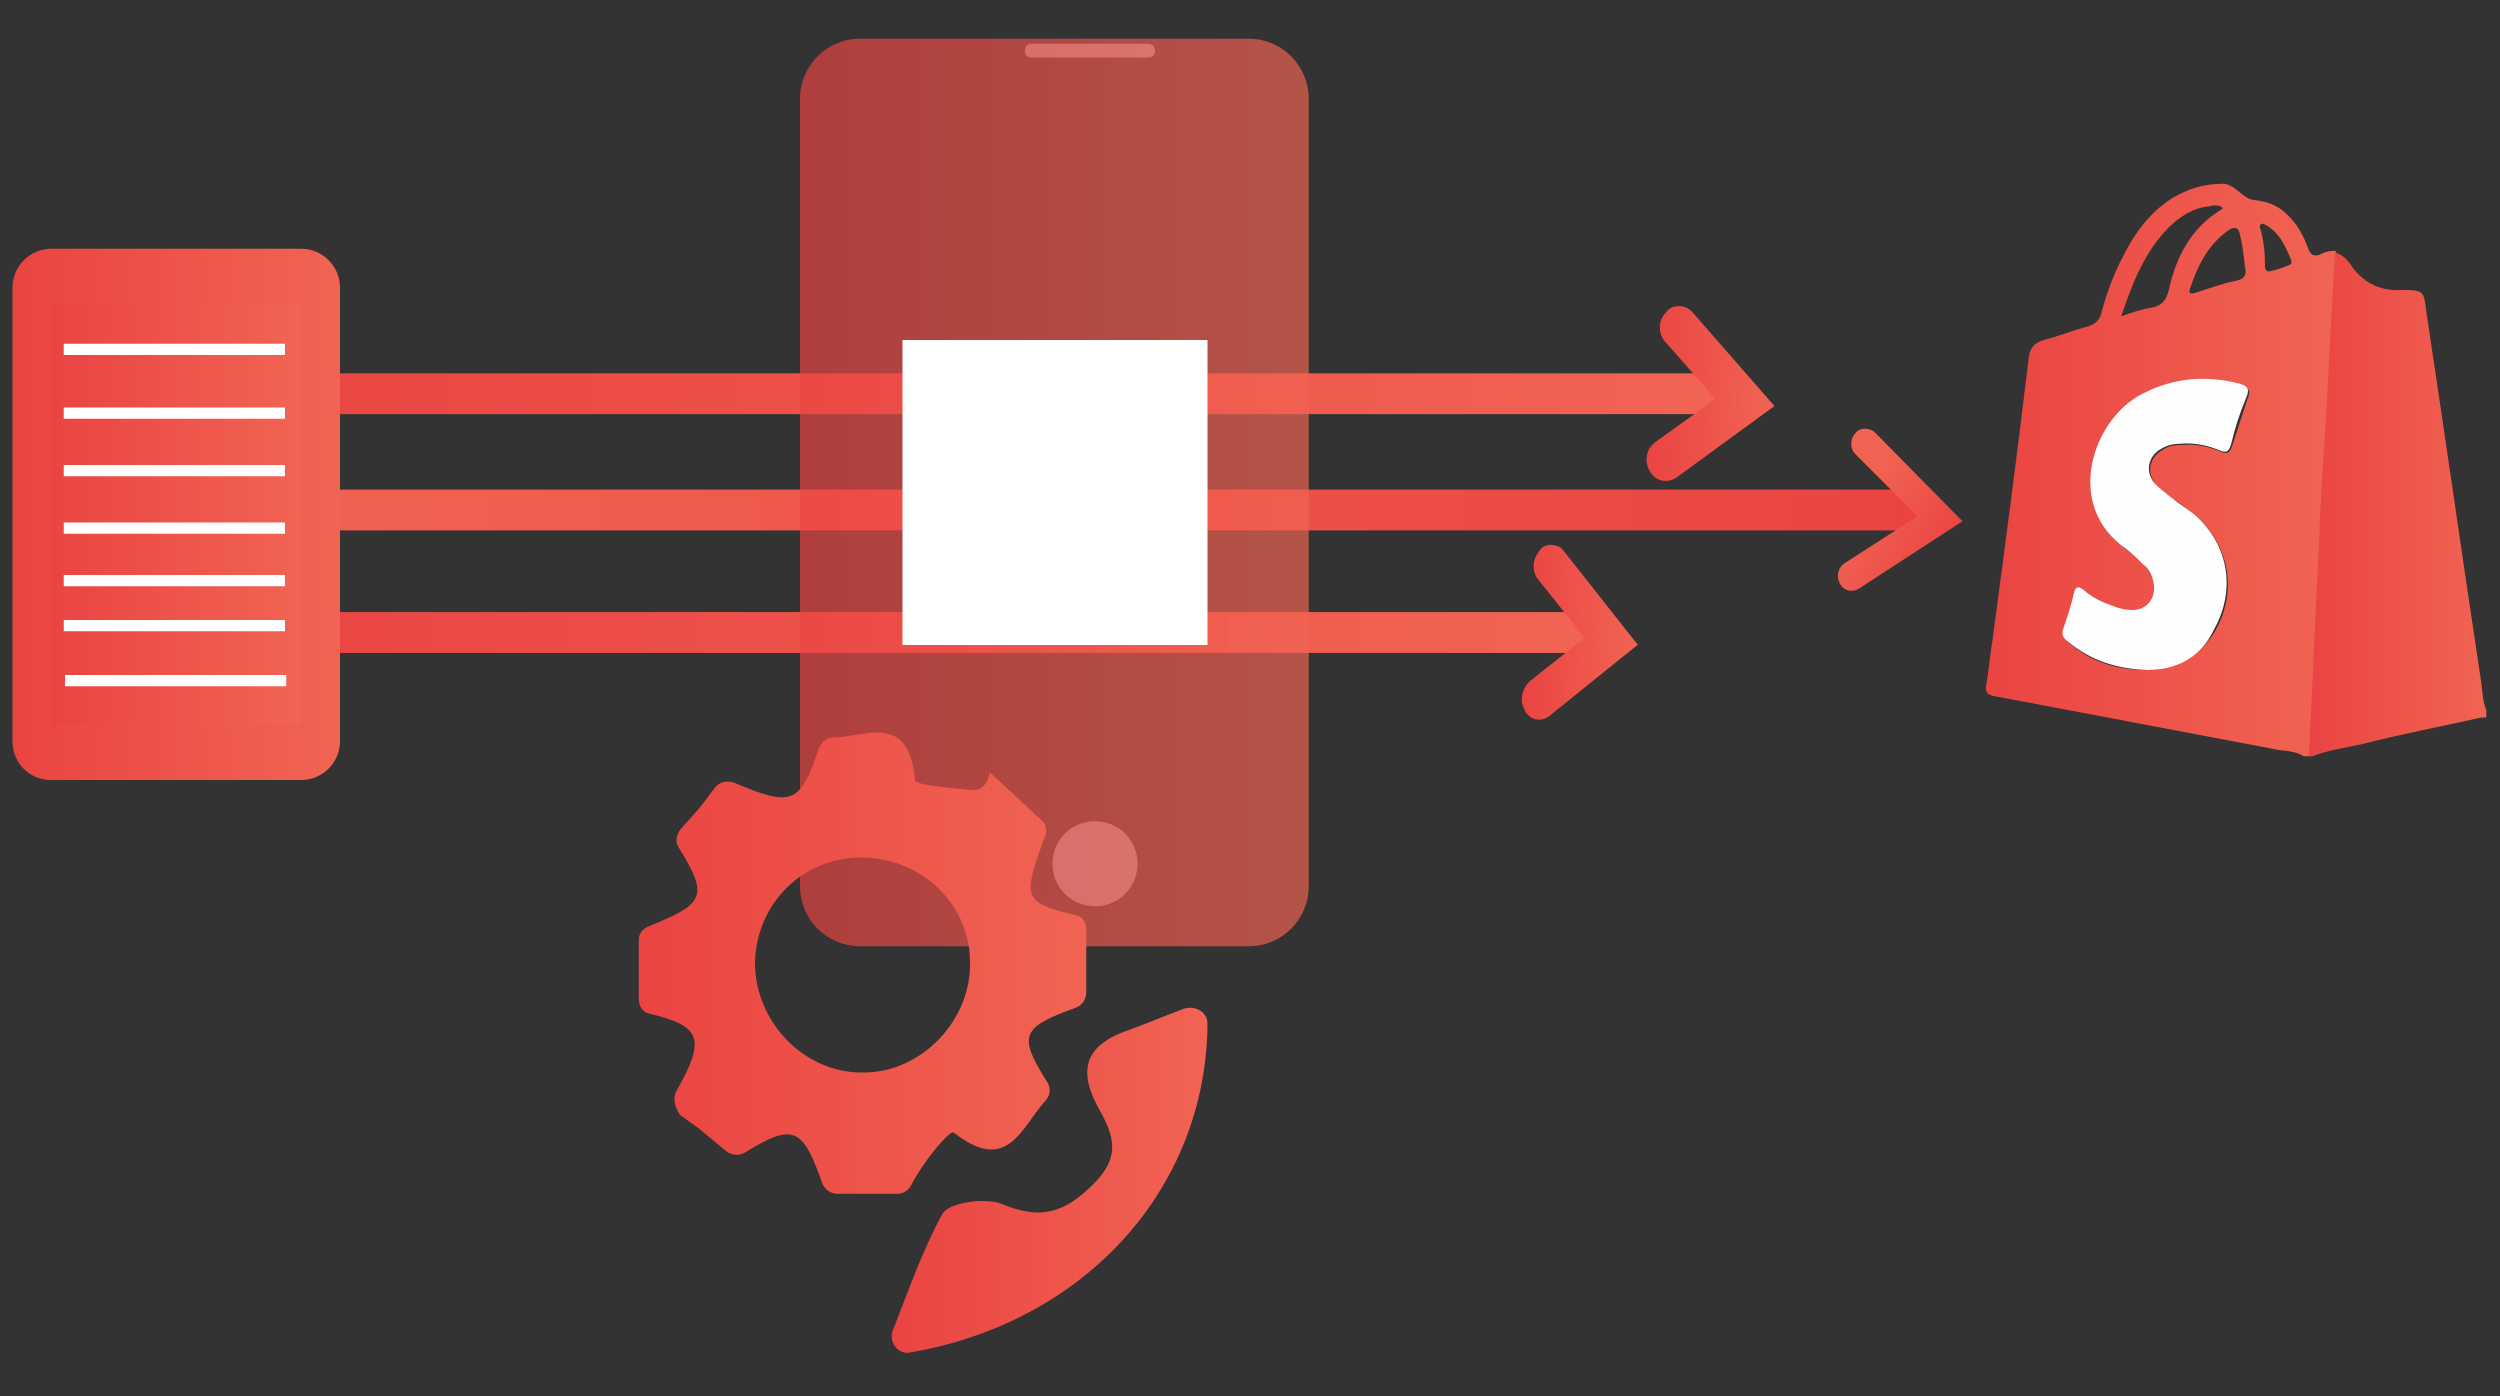
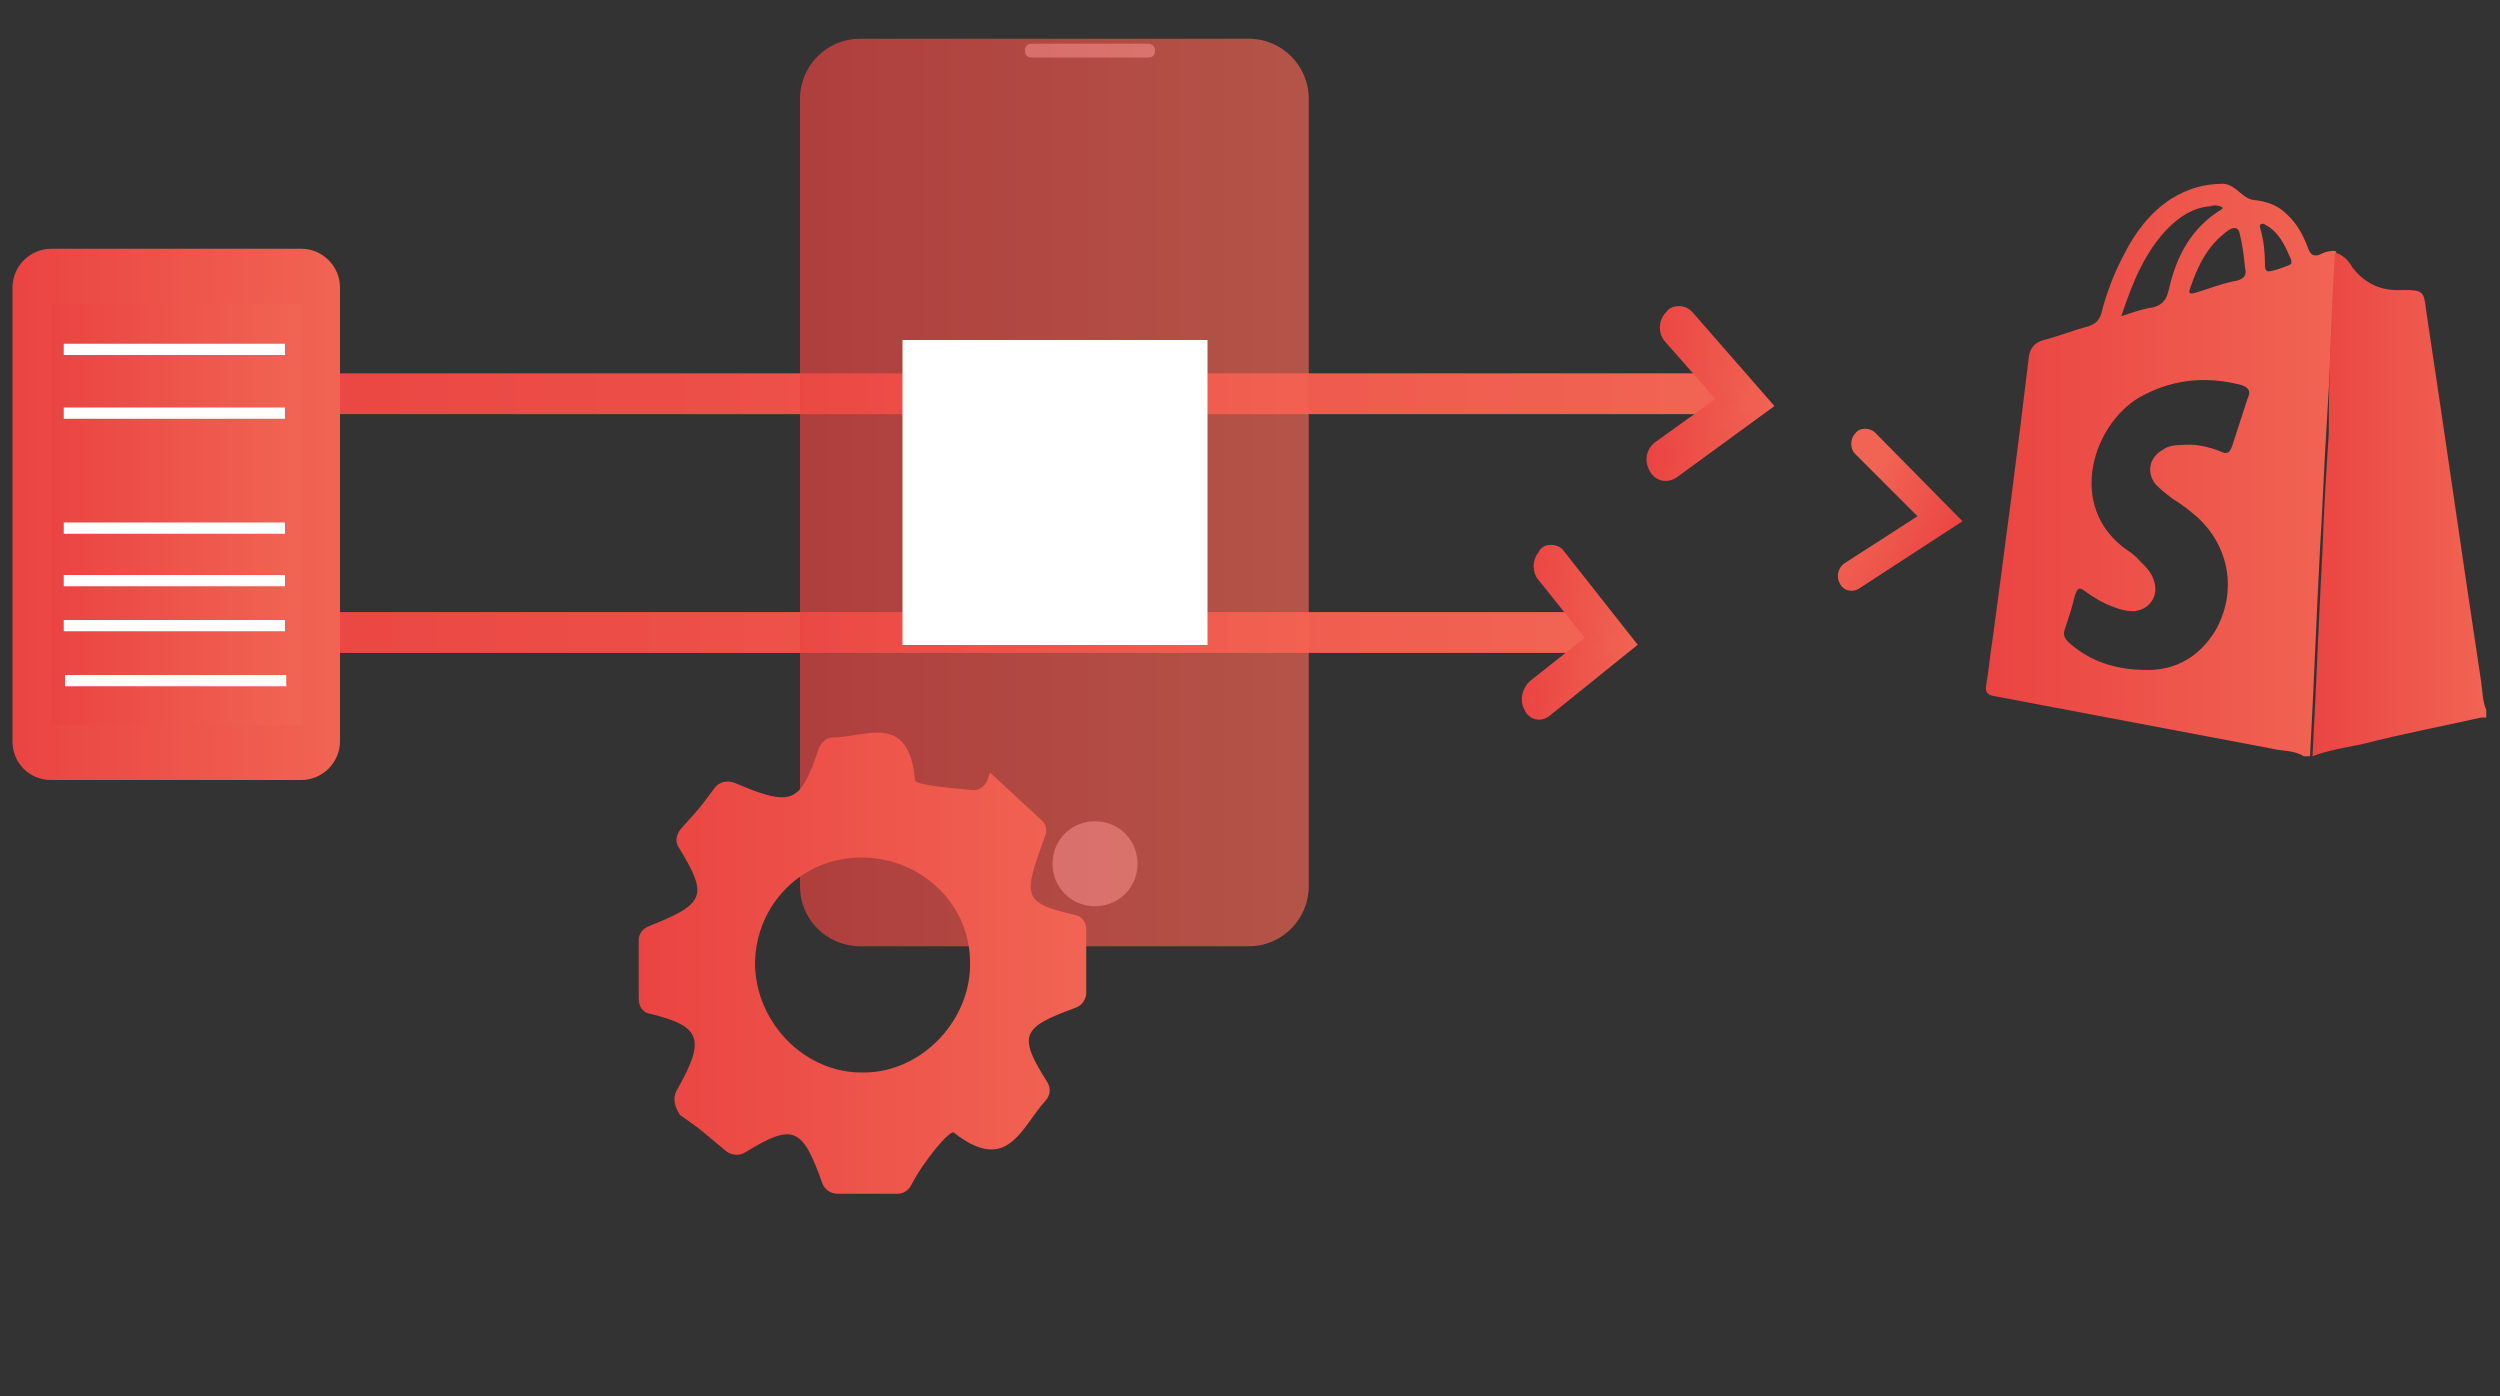
<svg xmlns="http://www.w3.org/2000/svg" version="1.1" id="Layer_1" x="0px" y="0px" viewBox="0 0 200 111.7" style="enable-background:new 0 0 200 111.7;" xml:space="preserve">
  <rect x="0" y="0" width="200" height="111.7" fill="#333333" stroke="none" />
  <style type="text/css">
	.st0{fill:url(#SVGID_1_);}
	.st1{fill:url(#SVGID_00000007429138460423832280000015928854313061356466_);}
	.st2{fill:#FDFEFD;}
	.st3{fill:#ADA9AD;}
	
		.st4{fill:none;stroke:url(#SVGID_00000017511404703076931910000015906539614968766125_);stroke-width:3.265;stroke-linecap:round;stroke-miterlimit:10;}
	
		.st5{fill:none;stroke:url(#SVGID_00000016756416610031051290000003328650692451066800_);stroke-width:3.265;stroke-linecap:round;stroke-miterlimit:10;}
	
		.st6{fill:none;stroke:url(#SVGID_00000146463757933195209490000017849939443881506219_);stroke-width:3.265;stroke-linecap:round;stroke-miterlimit:10;}
	.st7{fill:url(#SVGID_00000106838579279885337980000004180235179812026768_);}
	.st8{fill:url(#SVGID_00000137127387749942825970000014528454964775530140_);}
	.st9{fill:#FFFFFF;}
	.st10{opacity:0.68;fill:url(#XMLID_00000113325588895983168410000002648186157878582411_);enable-background:new    ;}
	.st11{fill:url(#SVGID_00000169518001548776839380000005049324719303722645_);}
	.st12{fill:url(#SVGID_00000101788881740959041950000016833629394862211718_);}
	
		.st13{fill:url(#SVGID_00000029753557961120626650000009590353750251858860_);stroke:url(#SVGID_00000106836130124290547090000008929400289416671365_);stroke-width:1.027;stroke-miterlimit:10;}
	
		.st14{fill:url(#SVGID_00000092435541274355927510000001625902512045286059_);stroke:url(#SVGID_00000049211637722149386520000016855465334291520191_);stroke-width:1.027;stroke-miterlimit:10;}
	.st15{fill:url(#SVGID_00000008148155611355312890000012538751424881673866_);}
</style>
  <g>
    <linearGradient id="SVGID_1_" gradientUnits="userSpaceOnUse" x1="158.875" y1="66.585" x2="186.799" y2="66.585" gradientTransform="matrix(1 0 0 -1 0 104.17)">
      <stop offset="0" style="stop-color:#EA4442" />
      <stop offset="1" style="stop-color:#F16453" />
    </linearGradient>
    <path class="st0" d="M184.8,60.5c-0.2,0-0.3,0-0.5,0c-0.8-0.5-1.7-0.4-2.5-0.6c-7.4-1.4-14.8-2.8-22.2-4.2   c-0.6-0.1-0.8-0.3-0.7-0.9c0.2-1.2,0.3-2.4,0.5-3.6c1-7.5,2-15,2.9-22.6c0.1-0.8,0.5-1.2,1.2-1.4c1.2-0.3,2.4-0.8,3.6-1.1   c0.5-0.2,0.8-0.4,1-1c0.4-1.6,1-3.2,1.8-4.7c0.9-1.8,2.1-3.4,3.8-4.5c1.3-0.8,2.6-1.2,4.2-1.2c1,0.1,1.5,1.2,2.4,1.3   c1,0.1,1.9,0.4,2.6,1.1c0.9,0.8,1.4,1.8,1.8,2.9c0.2,0.4,0.4,0.5,0.8,0.4c0.4-0.2,0.9-0.4,1.4-0.3c-0.3,4.8-0.5,9.7-0.8,14.5   c-0.2,3.1-0.3,6.2-0.5,9.3C185.3,49.6,185.1,55.1,184.8,60.5z M171.8,53.6c2.2,0,4.1-1,5.4-3.1c1.8-3.1,1.2-6.8-1.5-9.2   c-0.6-0.5-1.2-1-1.9-1.4c-0.4-0.3-0.9-0.7-1.3-1.1c-0.8-0.9-0.6-2.2,0.5-2.8c0.4-0.3,0.9-0.4,1.5-0.4c1.1-0.1,2.1,0.1,3.1,0.5   c0.6,0.3,0.8,0.1,1-0.5c0.4-1.2,0.8-2.5,1.2-3.7c0.3-0.6,0.1-0.9-0.5-1.1c-2.7-0.7-5.3-0.5-7.8,0.8c-4,2-6.4,9-1.2,12.5   c0.5,0.3,0.9,0.8,1.3,1.2c0.4,0.4,0.7,0.9,0.8,1.5c0.2,1.1-0.6,2-1.7,2.1c-0.5,0-1-0.1-1.5-0.3c-0.9-0.3-1.7-0.8-2.4-1.3   c-0.5-0.4-0.6-0.2-0.8,0.3c-0.2,0.9-0.5,1.8-0.8,2.7c-0.2,0.5,0,0.8,0.3,1.1C167.2,52.9,169.2,53.6,171.8,53.6z M169.7,25.3   c0.9-0.3,1.7-0.6,2.5-0.7c0.8-0.2,1.1-0.6,1.3-1.4c0.6-2.7,1.8-5,4.3-6.5v-0.1c-0.3-0.2-0.7-0.2-1-0.1c-1.3,0.1-2.4,0.8-3.3,1.7   C171.6,20.1,170.6,22.6,169.7,25.3z M179.6,21.4c-0.1-1-0.2-1.8-0.4-2.6c-0.1-0.6-0.4-0.7-0.9-0.4c-1.7,1.2-2.5,2.9-3.1,4.7   c-0.2,0.5,0.2,0.4,0.5,0.3c1-0.3,2-0.7,3-0.9C179.4,22.4,179.8,22.1,179.6,21.4z M181.1,17.9c-0.4,0-0.3,0.2-0.3,0.3   c0.3,1,0.4,2,0.4,3.1c0,0.1,0,0.3,0.2,0.4s1.9-0.5,1.9-0.6s0-0.2,0-0.3c-0.4-0.9-0.8-1.9-1.6-2.5C181.5,18.1,181.2,18,181.1,17.9z" />
    <linearGradient id="SVGID_00000089568541420690470690000015651362781858172074_" gradientUnits="userSpaceOnUse" x1="184.795" y1="63.835" x2="198.957" y2="63.835" gradientTransform="matrix(1 0 0 -1 0 104.17)">
      <stop offset="0" style="stop-color:#EA4442" />
      <stop offset="1" style="stop-color:#F16453" />
    </linearGradient>
-     <path style="fill:url(#SVGID_00000089568541420690470690000015651362781858172074_);" d="M186.8,20.2c0.7,0.2,1.1,0.7,1.4,1.2   c1,1.3,2.3,1.9,4,1.8c1.7,0,1.7,0.1,1.9,1.7c1.5,9.9,2.9,19.8,4.4,29.7c0.1,0.7,0.1,1.5,0.4,2.2c0,0.2,0,0.4,0,0.6   c-0.1,0-0.3,0-0.4,0c-3.1,0.7-6.3,1.3-9.4,2.1c-1.4,0.3-2.8,0.5-4.1,1c-0.1,0-0.2,0-0.3,0c0.3-5.5,0.5-11,0.8-16.5   c0.1-3.1,0.3-6.2,0.5-9.3C186.3,29.9,186.5,25.1,186.8,20.2z" />
-     <path class="st2" d="M171.8,53.6c-2.6-0.1-4.6-0.8-6.4-2.3c-0.4-0.3-0.5-0.6-0.3-1.1c0.3-0.9,0.6-1.8,0.8-2.7   c0.1-0.5,0.3-0.7,0.8-0.3c0.7,0.6,1.5,1,2.4,1.3c0.5,0.2,1,0.3,1.5,0.3c1.1,0,1.9-0.9,1.7-2.1c-0.1-0.6-0.3-1.1-0.8-1.5   c-0.4-0.4-0.8-0.8-1.3-1.2c-5.2-3.5-2.8-10.5,1.2-12.5c2.5-1.3,5.1-1.5,7.8-0.8c0.6,0.2,0.8,0.4,0.5,1.1c-0.5,1.2-0.9,2.4-1.2,3.7   c-0.2,0.6-0.3,0.8-1,0.5c-1-0.4-2-0.6-3.1-0.5c-0.5,0-1,0.1-1.5,0.4c-1.1,0.6-1.3,1.9-0.5,2.8c0.4,0.4,0.8,0.7,1.3,1.1   c0.6,0.5,1.3,0.9,1.9,1.4c2.7,2.4,3.3,6,1.5,9.2C176,52.7,174,53.6,171.8,53.6z" />
+     <path style="fill:url(#SVGID_00000089568541420690470690000015651362781858172074_);" d="M186.8,20.2c0.7,0.2,1.1,0.7,1.4,1.2   c1,1.3,2.3,1.9,4,1.8c1.7,0,1.7,0.1,1.9,1.7c1.5,9.9,2.9,19.8,4.4,29.7c0.1,0.7,0.1,1.5,0.4,2.2c0,0.2,0,0.4,0,0.6   c-0.1,0-0.3,0-0.4,0c-3.1,0.7-6.3,1.3-9.4,2.1c-1.4,0.3-2.8,0.5-4.1,1c0.3-5.5,0.5-11,0.8-16.5   c0.1-3.1,0.3-6.2,0.5-9.3C186.3,29.9,186.5,25.1,186.8,20.2z" />
  </g>
  <path id="XMLID_6_" class="st3" d="M91,69.1c0-1.9-1.5-3.4-3.4-3.4s-3.4,1.5-3.4,3.4s1.5,3.4,3.4,3.4S91,71,91,69.1z" />
  <path id="XMLID_5_" class="st3" d="M91.9,3.5h-9.4C82.2,3.5,82,3.7,82,4v0.1c0,0.3,0.2,0.5,0.5,0.5h9.4c0.3,0,0.5-0.2,0.5-0.5V4  C92.4,3.7,92.1,3.5,91.9,3.5z" />
  <g>
    <linearGradient id="SVGID_00000073717950723012084790000008227343470718783916_" gradientUnits="userSpaceOnUse" x1="14.668" y1="72.685" x2="138.532" y2="72.685" gradientTransform="matrix(1 0 0 -1 0 104.17)">
      <stop offset="0" style="stop-color:#EA4442" />
      <stop offset="1" style="stop-color:#F16453" />
    </linearGradient>
    <line style="fill:none;stroke:url(#SVGID_00000073717950723012084790000008227343470718783916_);stroke-width:3.265;stroke-linecap:round;stroke-miterlimit:10;" x1="16.3" y1="31.5" x2="136.9" y2="31.5" />
  </g>
  <linearGradient id="SVGID_00000152943326971581230210000018007583123283728567_" gradientUnits="userSpaceOnUse" x1="153.833" y1="63.385" x2="15.568" y2="63.385" gradientTransform="matrix(1 0 0 -1 0 104.17)">
    <stop offset="0" style="stop-color:#EA4442" />
    <stop offset="1" style="stop-color:#F16453" />
  </linearGradient>
-   <line style="fill:none;stroke:url(#SVGID_00000152943326971581230210000018007583123283728567_);stroke-width:3.265;stroke-linecap:round;stroke-miterlimit:10;" x1="17.2" y1="40.8" x2="152.2" y2="40.8" />
  <linearGradient id="SVGID_00000183951870645170095150000015147199716256932487_" gradientUnits="userSpaceOnUse" x1="15.568" y1="53.585" x2="128.132" y2="53.585" gradientTransform="matrix(1 0 0 -1 0 104.17)">
    <stop offset="0" style="stop-color:#EA4442" />
    <stop offset="1" style="stop-color:#F16453" />
  </linearGradient>
  <line style="fill:none;stroke:url(#SVGID_00000183951870645170095150000015147199716256932487_);stroke-width:3.265;stroke-linecap:round;stroke-miterlimit:10;" x1="17.2" y1="50.6" x2="126.5" y2="50.6" />
  <g>
    <linearGradient id="SVGID_00000011719068690965067510000001103194981389292711_" gradientUnits="userSpaceOnUse" x1="0.957" y1="63.035" x2="27.157" y2="63.035" gradientTransform="matrix(1 0 0 -1 0 104.17)">
      <stop offset="0" style="stop-color:#EA4442" />
      <stop offset="1" style="stop-color:#F16453" />
    </linearGradient>
    <path style="fill:url(#SVGID_00000011719068690965067510000001103194981389292711_);" d="M1,59.3V23c0-1.7,1.4-3.1,3.1-3.1h20   c1.7,0,3.1,1.4,3.1,3.1v36.3c0,1.7-1.4,3.1-3.1,3.1h-20C2.3,62.4,1,61,1,59.3z" />
    <linearGradient id="SVGID_00000010306828643658053680000004936111208255321994_" gradientUnits="userSpaceOnUse" x1="4.059" y1="63.035" x2="24.025" y2="63.035" gradientTransform="matrix(1 0 0 -1 0 104.17)">
      <stop offset="0" style="stop-color:#EA4442" />
      <stop offset="1" style="stop-color:#F16453" />
    </linearGradient>
    <rect x="4.1" y="24.3" style="fill:url(#SVGID_00000010306828643658053680000004936111208255321994_);" width="20" height="33.7" />
  </g>
  <rect x="5.2" y="54" class="st9" width="17.7" height="0.9" />
  <rect x="5.1" y="49.6" class="st9" width="17.7" height="0.9" />
  <rect x="5.1" y="46" class="st9" width="17.7" height="0.9" />
  <rect x="5.1" y="41.8" class="st9" width="17.7" height="0.9" />
-   <rect x="5.1" y="37.2" class="st9" width="17.7" height="0.9" />
  <rect x="5.1" y="32.6" class="st9" width="17.7" height="0.9" />
  <rect x="5.1" y="27.5" class="st9" width="17.7" height="0.9" />
  <linearGradient id="XMLID_00000093172941004373732250000010687385578839516305_" gradientUnits="userSpaceOnUse" x1="64" y1="64.785" x2="104.7" y2="64.785" gradientTransform="matrix(1 0 0 -1 0 104.17)">
    <stop offset="0" style="stop-color:#EA4442" />
    <stop offset="1" style="stop-color:#F16453" />
  </linearGradient>
  <path id="XMLID_8_" style="opacity:0.68;fill:url(#XMLID_00000093172941004373732250000010687385578839516305_);enable-background:new    ;" d="  M99.9,3.1H68.8c-2.7,0-4.8,2.2-4.8,4.8v63c0,2.7,2.2,4.8,4.8,4.8h31.1c2.7,0,4.8-2.2,4.8-4.8v-63C104.7,5.3,102.6,3.1,99.9,3.1z" />
  <rect x="72.2" y="27.2" class="st9" width="24.4" height="24.4" />
  <linearGradient id="SVGID_00000129192374044907216580000004413039970764656530_" gradientUnits="userSpaceOnUse" x1="71.383" y1="9.761" x2="96.589" y2="9.761" gradientTransform="matrix(1 0 0 -1 0 104.17)">
    <stop offset="0" style="stop-color:#EA4442" />
    <stop offset="1" style="stop-color:#F16453" />
  </linearGradient>
-   <path style="fill:url(#SVGID_00000129192374044907216580000004413039970764656530_);" d="M96.6,81.9c-0.1,13.2-9.8,23.9-23.8,26.3  c-0.9,0.2-1.7-0.8-1.4-1.7c1.3-3.3,2.4-6.5,4-9.4c0.5-0.9,3.4-1.3,4.7-0.8c3.1,1.3,5,0.8,7.4-1.6c2.4-2.4,1.4-4.2,0.3-6.2  c-1.7-3.2-0.7-5,2.5-6.1c1.4-0.5,2.8-1.1,4.4-1.7C95.7,80.4,96.6,81,96.6,81.9z" />
  <g>
    <linearGradient id="SVGID_00000165940669456028895280000004316458286752774280_" gradientUnits="userSpaceOnUse" x1="155.783" y1="59.306" x2="148.34" y2="63.603" gradientTransform="matrix(1 0 0 -1 0 104.17)">
      <stop offset="0" style="stop-color:#EA4442" />
      <stop offset="1" style="stop-color:#F16453" />
    </linearGradient>
    <path style="fill:url(#SVGID_00000165940669456028895280000004316458286752774280_);" d="M149.2,34.3c0.3,0,0.6,0.1,0.8,0.3l7,7.1   l-8.3,5.4c-0.5,0.3-1.2,0.2-1.5-0.4c-0.3-0.5-0.2-1.2,0.3-1.6l5.9-3.8l-5-5c-0.4-0.4-0.4-1.2,0-1.6   C148.6,34.4,148.9,34.3,149.2,34.3z" />
  </g>
  <g>
    <linearGradient id="SVGID_00000071551807873790804930000012982922836458393745_" gradientUnits="userSpaceOnUse" x1="132.267" y1="72.703" x2="141.189" y2="72.703" gradientTransform="matrix(1 0 0 -1 0 104.17)">
      <stop offset="0" style="stop-color:#EA4442" />
      <stop offset="1" style="stop-color:#F16453" />
    </linearGradient>
    <linearGradient id="SVGID_00000111910392069475160150000000487824844351300750_" gradientUnits="userSpaceOnUse" x1="131.753" y1="72.703" x2="141.948" y2="72.703" gradientTransform="matrix(1 0 0 -1 0 104.17)">
      <stop offset="0" style="stop-color:#EA4442" />
      <stop offset="1" style="stop-color:#F16453" />
    </linearGradient>
    <path style="fill:url(#SVGID_00000071551807873790804930000012982922836458393745_);stroke:url(#SVGID_00000111910392069475160150000000487824844351300750_);stroke-width:1.027;stroke-miterlimit:10;" d="   M134.3,25c0.3,0,0.5,0.1,0.7,0.3l6.2,7.1l-7.4,5.4c-0.5,0.3-1.1,0.2-1.4-0.4s-0.2-1.2,0.3-1.6L138,32l-4.4-5   c-0.4-0.4-0.4-1.2,0-1.6C133.8,25.1,134,25,134.3,25z" />
  </g>
  <g>
    <linearGradient id="SVGID_00000072958801244632733640000004043996217493725826_" gradientUnits="userSpaceOnUse" x1="122.256" y1="53.603" x2="130.329" y2="53.603" gradientTransform="matrix(1 0 0 -1 0 104.17)">
      <stop offset="0" style="stop-color:#EA4442" />
      <stop offset="1" style="stop-color:#F16453" />
    </linearGradient>
    <linearGradient id="SVGID_00000178890231705973507960000018444546489372029063_" gradientUnits="userSpaceOnUse" x1="121.742" y1="53.603" x2="131.05" y2="53.603" gradientTransform="matrix(1 0 0 -1 0 104.17)">
      <stop offset="0" style="stop-color:#EA4442" />
      <stop offset="1" style="stop-color:#F16453" />
    </linearGradient>
    <path style="fill:url(#SVGID_00000072958801244632733640000004043996217493725826_);stroke:url(#SVGID_00000178890231705973507960000018444546489372029063_);stroke-width:1.027;stroke-miterlimit:10;" d="   M124.1,44.1c0.2,0,0.5,0.1,0.6,0.3l5.6,7.1l-6.7,5.4c-0.4,0.3-1,0.2-1.2-0.4c-0.3-0.5-0.1-1.2,0.3-1.6l4.8-3.8l-4-5   c-0.4-0.4-0.4-1.2,0-1.6C123.6,44.2,123.8,44.1,124.1,44.1z" />
  </g>
  <linearGradient id="SVGID_00000122698466973815344660000005527720657378672031_" gradientUnits="userSpaceOnUse" x1="51.1" y1="27.132" x2="86.9" y2="27.132" gradientTransform="matrix(1 0 0 -1 0 104.17)">
    <stop offset="0" style="stop-color:#EA4442" />
    <stop offset="1" style="stop-color:#F16453" />
  </linearGradient>
  <path style="fill:url(#SVGID_00000122698466973815344660000005527720657378672031_);" d="M54.1,87.3c2.4-4.2,2-5.2-2.1-6.2  c-0.6-0.1-0.9-0.6-0.9-1.2v-4.7c0-0.5,0.3-0.9,0.8-1.1c4.5-1.8,4.8-2.4,2.4-6.3c-0.3-0.4-0.2-1,0.1-1.4c0.5-0.6,1-1.1,1.5-1.7  s0.9-1.2,1.3-1.7c0.3-0.4,0.9-0.6,1.5-0.4c4.7,2,5.3,1.7,6.8-2.7c0.2-0.5,0.6-0.9,1.1-0.9c2.6,0,6.1-2.1,6.6,3.4  c0,0.4,2.5,0.6,4.5,0.8c0.6,0.1,1.1-0.3,1.3-0.8l0.2-0.6c1.4,1.3,2.7,2.5,4.1,3.8c0.4,0.3,0.5,0.9,0.3,1.3c-1.8,4.9-1.8,5.3,2.4,6.3  c0.6,0.1,0.9,0.6,0.9,1.2c0,1.6,0,3.3,0,5c0,0.5-0.3,1-0.8,1.2c-4.4,1.6-4.7,2.2-2.3,6c0.3,0.5,0.2,1.1-0.2,1.5  c-1.9,2.1-3,5.9-7.3,2.5c-0.3-0.2-2.3,2.1-3.4,4.2c-0.2,0.4-0.6,0.7-1.1,0.7H67c-0.5,0-1-0.3-1.2-0.8c-1.6-4.5-2.3-4.9-6.2-2.5  c-0.5,0.3-1.1,0.2-1.5-0.1c-0.6-0.5-1.2-1-1.8-1.5s-1.2-0.9-1.9-1.4C54,88.6,53.8,87.9,54.1,87.3z M69.1,85.8c4.7,0,8.7-4.3,8.5-9  c-0.1-4.6-4-8.2-8.7-8.2s-8.4,3.7-8.5,8.4C60.4,81.8,64.4,85.9,69.1,85.8z" />
</svg>